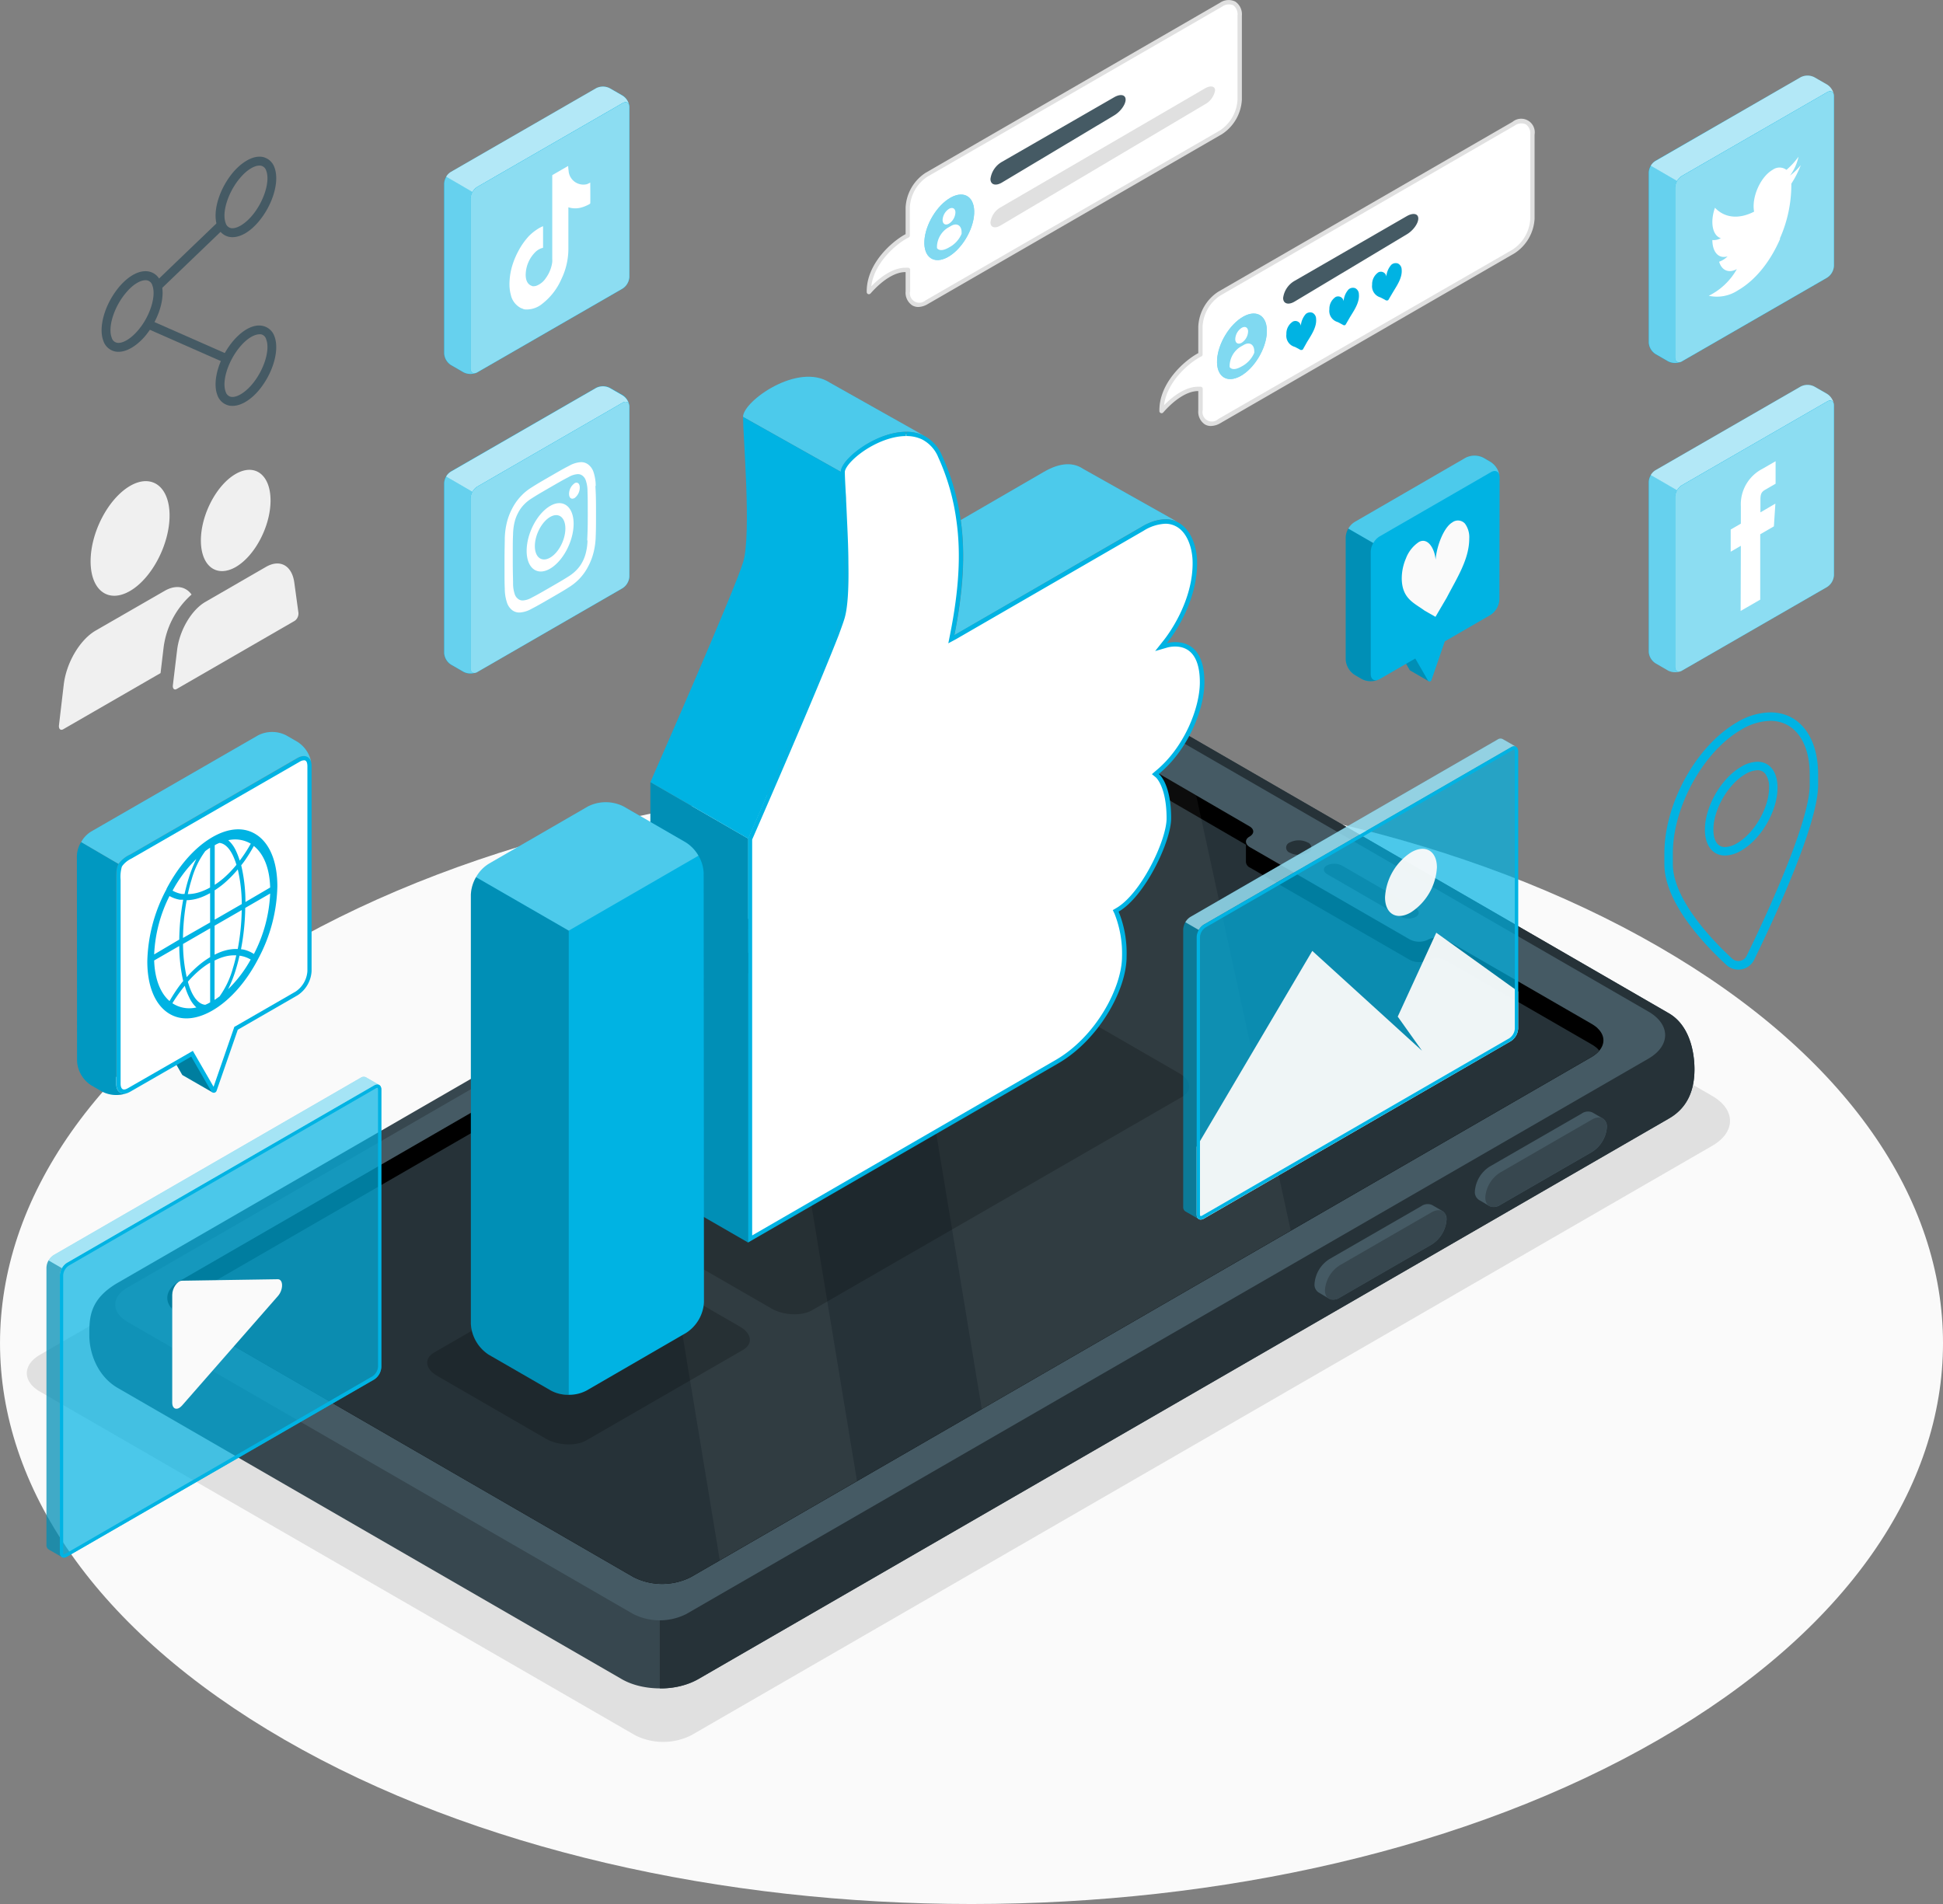
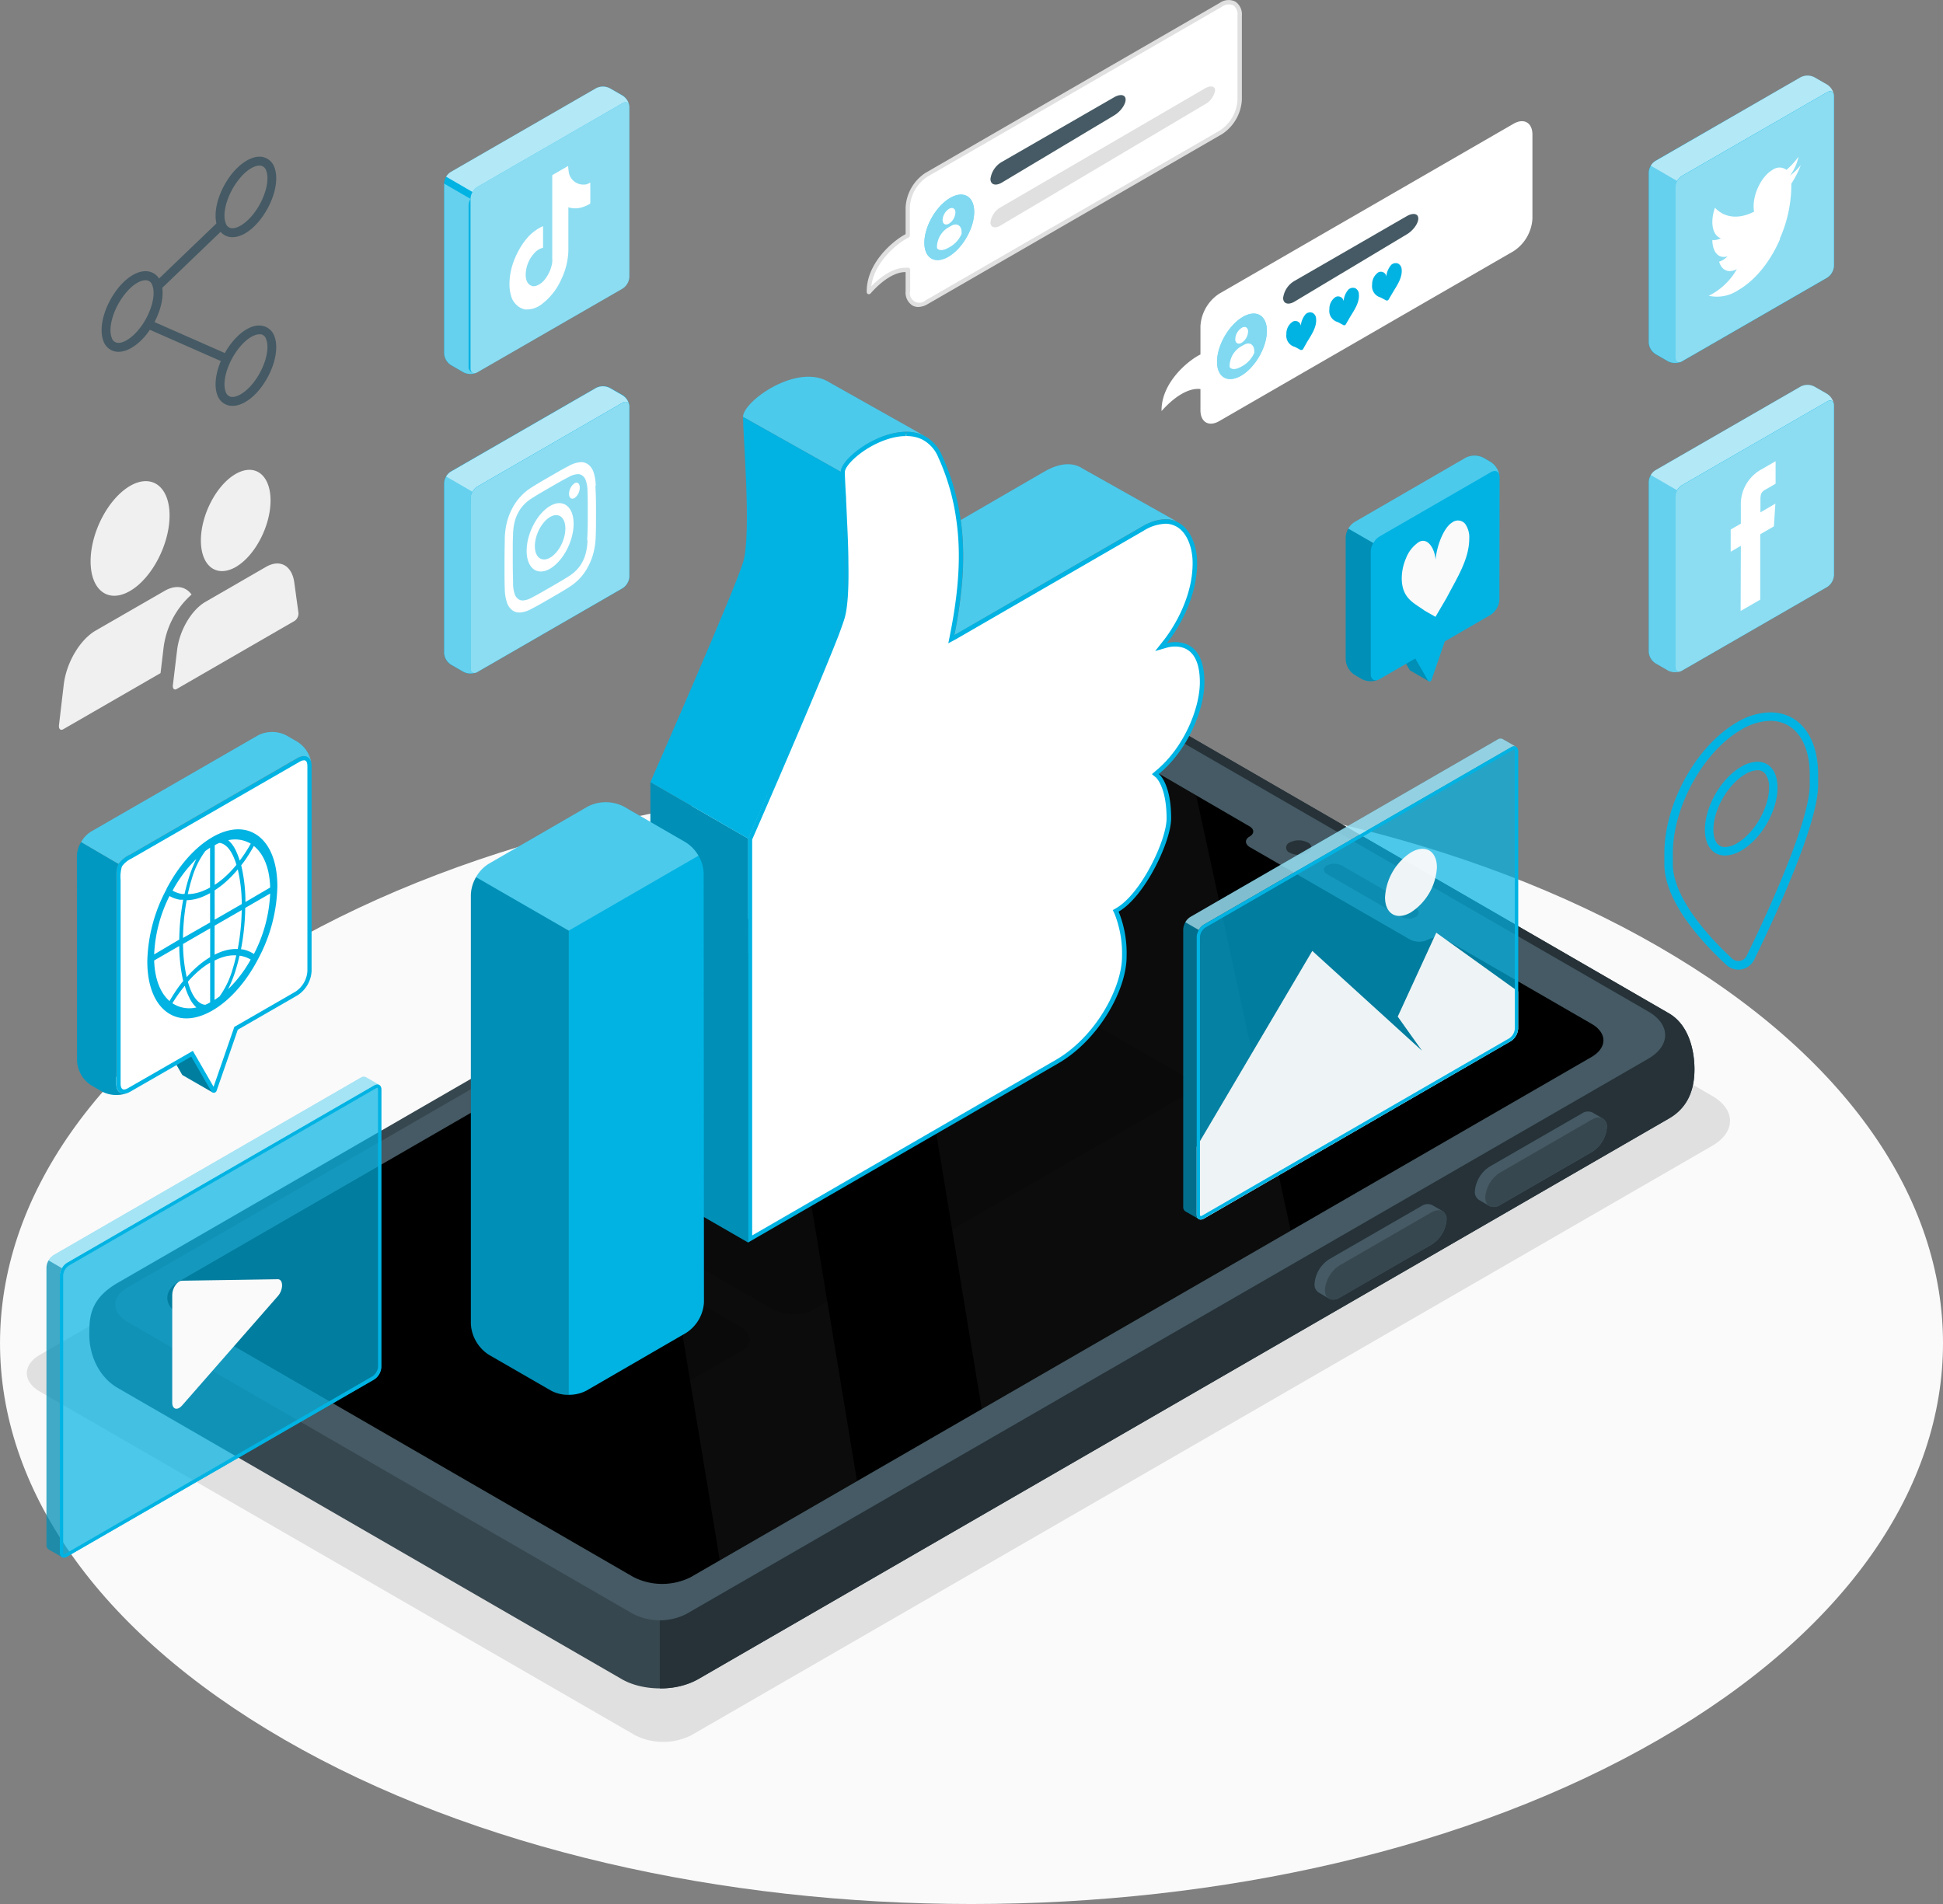
<svg xmlns="http://www.w3.org/2000/svg" viewBox="0 0 459.14 449.96">
  <rect x="0" y="0" width="459.14" height="449.96" fill="#808080" stroke="none" />
  <defs>
    <style>.cls-1,.cls-15{fill:#fafafa;}.cls-2{fill:#e0e0e0;}.cls-3{fill:#37474f;}.cls-4{fill:#263238;}.cls-5{fill:#455a64;}.cls-6{opacity:0.05;}.cls-10,.cls-14,.cls-16,.cls-17,.cls-18,.cls-7{fill:#fff;}.cls-11,.cls-8{opacity:0.2;}.cls-12,.cls-9{fill:#00b3e3;}.cls-10,.cls-19{opacity:0.3;}.cls-12,.cls-17{opacity:0.7;}.cls-13{opacity:0.15;}.cls-14,.cls-21{opacity:0.5;}.cls-15{opacity:0.95;}.cls-16{opacity:0.4;}.cls-18{opacity:0.55;}.cls-20{fill:#f0f0f0;}</style>
  </defs>
  <g id="Floor">
    <path id="Floor-2" data-name="Floor" class="cls-1" d="M67.24,411.14c-89.65-51.76-89.65-135.68,0-187.44s235-51.76,324.66,0,89.65,135.68,0,187.44S156.89,462.9,67.24,411.14Z" />
  </g>
  <g id="Shadows">
    <path id="Shadow" class="cls-2" d="M9.45,320.16,252.51,179.84a16.75,16.75,0,0,1,15.08,0l137,79.14c5.62,3.24,5.63,8.57,0,11.81L163.37,410.07a14.76,14.76,0,0,1-13.3,0L9.45,328.87C5.3,326.48,5.3,322.56,9.45,320.16Z" />
  </g>
  <g id="Device">
    <g id="Device-2" data-name="Device">
      <g id="Mobile">
        <path class="cls-3" d="M257.34,170.62,27.87,303.13c-6.83,3.95-6.76,8.43-6.76,12.45s1.81,9.6,6.76,12.45L147,396.86c5,2.86,13,2.86,17.92,0L394.34,264.35c5-2.85,6.07-7.64,6.07-11.66s-1.12-10.38-6.07-13.24L275.26,170.62A16.84,16.84,0,0,0,257.34,170.62Z" />
        <path class="cls-4" d="M263.88,176.15l122.67,70.9L155.91,380.18V399a18.27,18.27,0,0,0,9-2.14L394.34,264.35c5-2.85,6.07-7.64,6.07-11.66s-1.12-10.38-6.07-13.24L275.26,170.62a17.14,17.14,0,0,0-11.38-2.39v7.92Z" />
        <path class="cls-5" d="M30.17,312.42l119.45,69a13.92,13.92,0,0,0,12.57,0L389.5,250.2c5.31-3.07,5.31-8.1,0-11.16L273.43,172a15.79,15.79,0,0,0-14.25,0l-229,132.24C26.25,306.45,26.25,310.16,30.17,312.42Z" />
        <path class="cls-5" d="M314.16,297.54a7.57,7.57,0,0,0-3.53,5.86,2.2,2.2,0,0,0,1,2.06c.43.24,2,1.2,2.47,1.44a2.58,2.58,0,0,0,2.55-.29l21.65-12.5a7.56,7.56,0,0,0,3.53-5.86,2.25,2.25,0,0,0-.89-2c-.44-.28-2.11-1.24-2.55-1.49a2.61,2.61,0,0,0-2.55.29Z" />
        <path class="cls-3" d="M316.62,299l21.65-12.49c2-1.13,3.53-.33,3.53,1.78a7.56,7.56,0,0,1-3.53,5.86l-21.65,12.5c-1.95,1.13-3.53.33-3.53-1.78A7.58,7.58,0,0,1,316.62,299Z" />
        <path class="cls-5" d="M352.05,275.67a7.56,7.56,0,0,0-3.53,5.86,2.21,2.21,0,0,0,1,2.06c.43.23,2,1.19,2.47,1.44a2.64,2.64,0,0,0,2.55-.29l21.65-12.5a7.57,7.57,0,0,0,3.53-5.86,2.24,2.24,0,0,0-.89-2c-.44-.28-2.11-1.24-2.55-1.49a2.59,2.59,0,0,0-2.55.29Z" />
        <path class="cls-3" d="M354.51,277.09l21.65-12.5c1.95-1.12,3.53-.33,3.53,1.79a7.57,7.57,0,0,1-3.53,5.86l-21.65,12.5c-1.95,1.12-3.53.32-3.53-1.79A7.57,7.57,0,0,1,354.51,277.09Z" />
        <path d="M253.35,180.94l-211,121.85c-3.75,2.16-3.76,5.69,0,7.85l107.34,62.05a15,15,0,0,0,13.58,0l212.82-122.9c3-1.75,3.63-4.4,1.72-6.49-.16-.16-.3-.32-.47-.48a8.84,8.84,0,0,0-1.25-.87l-32.33-18.67-2.11-1.21a4.63,4.63,0,0,0-4.21,0,4.8,4.8,0,0,1-4.36-.09l-37.68-21.75c-1.23-.71-1.31-1.84-.15-2.51s1.16-1.63.22-2.31a1.48,1.48,0,0,0-.21-.13l-24-13.95-.67-.39C265.81,178.21,258.08,178.21,253.35,180.94Z" />
-         <path class="cls-4" d="M337.43,226.9a4.66,4.66,0,0,1,4.21,0l2.11,1.22,32.33,18.67a8.09,8.09,0,0,1,1.25.87c.17.15.31.31.46.47s.08.12.13.17a6.88,6.88,0,0,1-1.84,1.49L163.26,372.69a15,15,0,0,1-13.58,0L42.34,310.64a6.78,6.78,0,0,1-1.84-1.5,6.72,6.72,0,0,1,1.85-1.52l211-121.85c4.73-2.73,12.46-2.73,17.2,0l.67.39,23.2,13.47s0,3.66,0,4.1a1.64,1.64,0,0,0,1,1.33l37.68,21.76A4.82,4.82,0,0,0,337.43,226.9Z" />
        <path class="cls-4" d="M334.44,214.59l-17.27-10a4,4,0,0,0-3.62-.07c-1,.56-.92,1.49.11,2.09l17.28,10a4,4,0,0,0,3.61.07C335.52,216.12,335.47,215.18,334.44,214.59Z" />
        <path class="cls-4" d="M309,199.09a4.64,4.64,0,0,0-4.2,0,1.28,1.28,0,0,0,0,2.43,4.64,4.64,0,0,0,4.2,0A1.28,1.28,0,0,0,309,199.09Z" />
      </g>
      <g class="cls-6">
        <polygon class="cls-7" points="149.01 241.18 181.43 222.46 202.51 350 170.09 368.72 149.01 241.18" />
        <path class="cls-7" d="M232,333,210.93,205.43l42.42-24.49c4.73-2.73,12.46-2.73,17.2,0l.67.39L282.67,188,305,290.81Z" />
      </g>
    </g>
  </g>
  <g id="Like">
    <g id="Like_icon" data-name="Like icon">
      <path id="Shadow-2" data-name="Shadow" class="cls-8" d="M139.6,298.25l-37,21.37c-2.45,1.41-2.14,3.88.68,5.51L129,340c2.83,1.63,7.1,1.81,9.55.39l37-21.36c2.45-1.41,2.14-3.88-.68-5.51l-25.72-14.85C146.33,297,142.05,296.84,139.6,298.25Zm103.83-59.83-87.5,50.47c-2.45,1.41-2.14,3.88.68,5.52l25.72,14.84c2.83,1.63,7.1,1.81,9.55.4l87.51-50.47c2.45-1.41,2.14-3.88-.69-5.52L253,238.82C250.16,237.19,245.88,237,243.43,238.42Z" />
      <path class="cls-9" d="M218.32,102.94c-7.57-3.71-19.6,5-19.6,8.58l-23.14-13c0-3.71,13-13,20.51-8.09Z" />
      <path class="cls-10" d="M218.32,102.94c-7.57-3.71-19.6,5-19.6,8.58l-23.14-13c0-3.71,13-13,20.51-8.09Z" />
      <path class="cls-9" d="M278.32,123.38v0c-2.05-1.08-4.91-1-8.58,1.13L225.53,150.1c2.05-10.24,2.67-19,1.5-27.2l19.63-11.38c4.06-2.37,7.12-2.18,9.23-.75Z" />
      <path class="cls-10" d="M278.32,123.38v0c-2.05-1.08-4.91-1-8.58,1.13L225.53,150.1c2.05-10.24,2.67-19,1.5-27.2l19.63-11.38c4.06-2.37,7.12-2.18,9.23-.75Z" />
      <polygon class="cls-9" points="176.82 293.65 153.69 280.3 153.69 184.84 176.82 198.19 176.82 293.65" />
      <g class="cls-11">
        <polygon points="176.82 293.65 153.69 280.3 153.69 184.84 176.82 198.19 176.82 293.65" />
      </g>
      <path class="cls-9" d="M198.72,145.74c-1.85,6.67-21.9,52.46-21.9,52.46l-23.13-13.37s20-45.46,21.95-52.09-.06-29.8-.06-34.22l23.14,13C198.72,116,200.67,139.15,198.72,145.74Z" />
      <path class="cls-7" d="M177.32,198.3c.73-1.66,10.58-24.22,16.82-39.33l0-.09v0c1.34-3.23,2.62-6.4,3.61-8.92.73-1.94,1.19-3.27,1.41-4.06.66-2.23,1-6.53.86-12.75,0-2.85-.13-6.14-.32-10.07-.07-1.7-.15-3.32-.22-4.79l-.11-2.32c-.13-2.31-.19-3.68-.19-4.43a5.48,5.48,0,0,1,1.88-3c2.93-2.94,8.36-5.92,13.07-5.92a8.76,8.76,0,0,1,3.93.85,8.63,8.63,0,0,1,4.07,4.47A52.81,52.81,0,0,1,226.53,123c1.11,7.77.64,16.36-1.48,27l-.21,1.08L270,125a11,11,0,0,1,5.43-1.75,5.77,5.77,0,0,1,2.66.63c3,1.5,4.32,5.64,4.32,9.07.06,9.12-5.36,16.66-7,18.75l-1,1.23,1.51-.44a7.68,7.68,0,0,1,1.84-.22c2.9,0,6.36,1.55,6.36,8.95,0,6.12-3.71,15.66-10.59,21.31l-.49.4.5.38s2.72,2.24,2.72,10.08c0,5.23-6.13,18.14-12.16,21.63l-.4.24.2.41A25.9,25.9,0,0,1,265.72,226c.06,7.58-6.35,19.41-16,24.95l-72.43,41.88Z" />
      <path class="cls-9" d="M214.17,102.05v1a8.49,8.49,0,0,1,3.71.79,8.25,8.25,0,0,1,3.84,4.24A52.8,52.8,0,0,1,226,123c1.1,7.71.63,16.25-1.48,26.87l-.43,2.16L226,151l44.2-25.55a10.55,10.55,0,0,1,5.18-1.68,5.26,5.26,0,0,1,2.44.58c2.79,1.4,4,5.34,4,8.63.06,9.18-5.75,17-6.91,18.43l-1.94,2.45,3-.87a7.22,7.22,0,0,1,1.7-.2c3.83,0,5.86,2.92,5.86,8.45,0,6-3.65,15.37-10.41,20.92l-.92.79.94.77s2.53,2.18,2.53,9.69c0,5.13-6,17.78-11.91,21.2l-.8.47.4.83a25.45,25.45,0,0,1,1.78,10.1c0,7.43-6.25,19.05-15.72,24.51l-71.68,41.44V198.4c1-2.28,10.64-24.37,16.78-39.24l.08-.2c1.32-3.19,2.59-6.32,3.58-8.85.73-2,1.2-3.29,1.42-4.08.67-2.29,1-6.63.88-12.9,0-2.84-.13-6.15-.32-10.09-.07-1.7-.15-3.32-.22-4.79,0-.82-.08-1.6-.12-2.33-.08-1.55-.18-3.45-.18-4.4,0-.44.45-1.41,1.74-2.7,2.85-2.87,8.13-5.77,12.71-5.77v-1m0,0c-5,0-10.52,3.14-13.42,6.07-1.26,1.26-2,2.5-2,3.4s.07,2.44.19,4.45.22,4.46.33,7.11c.15,3.23.29,6.73.32,10.06.08,5.3-.11,10.13-.84,12.61-.23.81-.72,2.2-1.39,4-.94,2.39-2.2,5.51-3.65,9v0c-6.52,15.79-16.86,39.42-16.86,39.42v95.46L250,251.34c9.57-5.51,16.28-17.41,16.22-25.38a26,26,0,0,0-1.88-10.52c6.21-3.59,12.41-16.57,12.41-22.07,0-8.26-2.91-10.47-2.91-10.47,6.73-5.53,10.77-15,10.77-21.7,0-8.2-4.25-9.45-6.86-9.45a7.85,7.85,0,0,0-2,.24c2.39-3,7.18-10.47,7.13-19.06,0-3.65-1.41-7.91-4.59-9.51a6.08,6.08,0,0,0-2.89-.69,11.39,11.39,0,0,0-5.68,1.82l-44.2,25.54c2-10.22,2.65-19,1.49-27.2a54,54,0,0,0-4.4-15.22,9.19,9.19,0,0,0-4.31-4.72,9.32,9.32,0,0,0-4.15-.9Z" />
      <path class="cls-9" d="M166.28,206.38a8.72,8.72,0,0,0-1.23-4.16,9,9,0,0,0-3-3.15l-14.69-8.49a9.38,9.38,0,0,0-8.42,0h0l-23.44,13.56a8.73,8.73,0,0,0-3,3.15,9,9,0,0,0-1.23,4.16V312.82a9.3,9.3,0,0,0,4.22,7.32l14.7,8.48a8.55,8.55,0,0,0,4.22,1,8.76,8.76,0,0,0,4.19-1s0,0,0,0L162.12,315a9.22,9.22,0,0,0,4.23-7.28v0Z" />
      <path class="cls-8" d="M134.4,219.93v109.7a8.55,8.55,0,0,1-4.22-1l-14.7-8.49a9.27,9.27,0,0,1-4.22-7.31V211.45a9,9,0,0,1,1.23-4.16Z" />
      <path class="cls-10" d="M165.05,202.22,134.4,219.93l-21.91-12.64a8.73,8.73,0,0,1,3-3.15l23.44-13.56h0a9.38,9.38,0,0,1,8.42,0l14.69,8.49A9,9,0,0,1,165.05,202.22Z" />
    </g>
  </g>
  <g id="Image">
    <g id="Image-2" data-name="Image">
      <path class="cls-12" d="M358.18,176.44a1.26,1.26,0,0,0-1.13.16l-72.58,41.91a3.73,3.73,0,0,0-1.68,2.92V287a1.22,1.22,0,0,0,.45,1.07c-.28-.18-2.83-1.63-3.14-1.81a1.2,1.2,0,0,1-.49-1.09V219.61a3.71,3.71,0,0,1,1.69-2.92l72.58-41.92a1.18,1.18,0,0,1,1.21-.11C355.36,174.82,357.58,176.08,358.18,176.44Z" />
      <path class="cls-12" d="M284.47,218.51l72.58-41.91c.93-.54,1.69-.1,1.69,1v65.54a3.75,3.75,0,0,1-1.69,2.92l-72.58,41.91c-.93.54-1.69.1-1.69-1V221.43A3.75,3.75,0,0,1,284.47,218.51Z" />
      <path class="cls-13" d="M283.28,219.77l-3.17-1.83a3.43,3.43,0,0,0-.5,1.67v65.53a1.2,1.2,0,0,0,.49,1.09c.31.18,2.86,1.63,3.14,1.81a1.22,1.22,0,0,1-.45-1.07V221.43A3.38,3.38,0,0,1,283.28,219.77Z" />
      <path class="cls-14" d="M358.18,176.44c-.6-.36-2.82-1.62-3.09-1.78a1.18,1.18,0,0,0-1.21.11L281.3,216.69a3.5,3.5,0,0,0-1.19,1.25l3.17,1.83a3.37,3.37,0,0,1,1.19-1.26l72.58-41.91A1.26,1.26,0,0,1,358.18,176.44Z" />
      <path class="cls-15" d="M330.29,240.25l5.74,8.06L310.1,224.72,282.78,271v16c0,1.07.76,1.51,1.69,1L357.05,246a3.75,3.75,0,0,0,1.69-2.92v-8.77L339.4,220.42Z" />
      <path class="cls-15" d="M333.42,201.45c3.38-2,6.13-.37,6.13,3.54a13.56,13.56,0,0,1-6.13,10.61c-3.39,2-6.13.37-6.13-3.54A13.52,13.52,0,0,1,333.42,201.45Z" />
      <path class="cls-9" d="M357.8,177.15c.15,0,.16.38.16.42v65.54a3,3,0,0,1-1.3,2.25l-72.58,41.91a.78.78,0,0,1-.36.12c-.15,0-.16-.38-.16-.42V221.43a2.94,2.94,0,0,1,1.3-2.24l72.58-41.92a.78.78,0,0,1,.36-.12m0-.78a1.5,1.5,0,0,0-.75.23l-72.58,41.91a3.75,3.75,0,0,0-1.69,2.92V287c0,.76.38,1.2.94,1.2a1.5,1.5,0,0,0,.75-.23L357.05,246a3.75,3.75,0,0,0,1.69-2.92V177.57c0-.76-.38-1.2-.94-1.2Z" />
    </g>
  </g>
  <g id="Video">
    <g id="Video-2" data-name="Video">
      <path class="cls-12" d="M89.54,256.37a1.27,1.27,0,0,0-1.12.15L15.84,298.44a3.71,3.71,0,0,0-1.69,2.92v65.53a1.24,1.24,0,0,0,.46,1.08c-.28-.19-2.83-1.63-3.14-1.82a1.19,1.19,0,0,1-.49-1.08V299.53a3.75,3.75,0,0,1,1.69-2.92l72.58-41.92a1.23,1.23,0,0,1,1.21-.11C86.73,254.75,88.94,256,89.54,256.37Z" />
      <path class="cls-12" d="M15.84,298.44l72.58-41.92c.93-.53,1.69-.1,1.69,1V323A3.75,3.75,0,0,1,88.42,326L15.84,367.87c-.93.54-1.69.1-1.69-1V301.36A3.73,3.73,0,0,1,15.84,298.44Z" />
      <path class="cls-13" d="M14.65,299.7l-3.17-1.83a3.43,3.43,0,0,0-.5,1.66v65.54a1.19,1.19,0,0,0,.49,1.08c.31.19,2.86,1.63,3.14,1.82a1.24,1.24,0,0,1-.46-1.08V301.36A3.4,3.4,0,0,1,14.65,299.7Z" />
      <path class="cls-14" d="M89.54,256.37c-.6-.37-2.81-1.62-3.08-1.79a1.23,1.23,0,0,0-1.21.11L12.67,296.61a3.53,3.53,0,0,0-1.19,1.26l3.17,1.83a3.37,3.37,0,0,1,1.19-1.26l72.58-41.92A1.27,1.27,0,0,1,89.54,256.37Z" />
      <path class="cls-9" d="M89.17,257.07c.15,0,.16.39.16.43V323a3,3,0,0,1-1.3,2.24L15.45,367.19a.73.73,0,0,1-.37.13c-.15,0-.15-.38-.15-.42V301.36a3,3,0,0,1,1.3-2.25L88.81,257.2a.87.87,0,0,1,.36-.13m0-.78a1.61,1.61,0,0,0-.75.23L15.84,298.44a3.73,3.73,0,0,0-1.69,2.92V366.9c0,.76.38,1.2.93,1.2a1.5,1.5,0,0,0,.76-.23L88.42,326A3.75,3.75,0,0,0,90.11,323V257.5c0-.76-.38-1.21-.94-1.21Z" />
      <path class="cls-1" d="M40.7,331.48V306c0-1.57,1.19-3.32,2.28-3.34l22.67-.35c1.34,0,1.34,2.51,0,4L43,332.18C41.89,333.41,40.7,333.05,40.7,331.48Z" />
    </g>
  </g>
  <g id="Social_Media" data-name="Social Media">
    <g id="Icon">
      <g id="Box">
        <path class="cls-9" d="M140.87,91.63l-34.34,19.79a3.54,3.54,0,0,0-1.6,2.77v40.13a3.48,3.48,0,0,0,1.61,2.75l3,1.73a3.59,3.59,0,0,0,3.21,0L147.12,139a3.52,3.52,0,0,0,1.6-2.77V96.09a3.49,3.49,0,0,0-1.6-2.75l-3.05-1.73A3.57,3.57,0,0,0,140.87,91.63Z" />
        <path class="cls-16" d="M112.79,158.78a3.66,3.66,0,0,1-3.21,0l-3-1.73a3.5,3.5,0,0,1-1.61-2.75V114.19a3.27,3.27,0,0,1,.51-1.63l6.22,3.6a3.21,3.21,0,0,0-.47,1.57v40.13C111.19,158.79,111.85,159.33,112.79,158.78Z" />
        <path class="cls-17" d="M148.7,95.8c-.12-.8-.78-1.09-1.58-.63L112.79,115a3.28,3.28,0,0,0-1.13,1.2l-6.23-3.6a3.26,3.26,0,0,1,1.1-1.14l34.34-19.79a3.57,3.57,0,0,1,3.2,0l3,1.73A3.49,3.49,0,0,1,148.7,95.8Z" />
        <path class="cls-9" d="M147.12,95.17,112.79,115a3.54,3.54,0,0,0-1.6,2.77v40.13c0,1,.72,1.43,1.6.92L147.12,139a3.52,3.52,0,0,0,1.6-2.77V96.09C148.72,95.07,148,94.66,147.12,95.17Z" />
        <path class="cls-18" d="M147.12,95.17,112.79,115a3.54,3.54,0,0,0-1.6,2.77v40.13c0,1,.72,1.43,1.6.92L147.12,139a3.52,3.52,0,0,0,1.6-2.77V96.09C148.72,95.07,148,94.66,147.12,95.17Z" />
      </g>
      <path class="cls-7" d="M130,119.57c-3.07,1.78-5.55,6.52-5.55,10.61s2.48,6,5.55,4.2,5.55-6.52,5.55-10.61S133,117.8,130,119.57Zm0,12.21c-2,1.15-3.61-.07-3.61-2.72s1.62-5.74,3.61-6.89,3.6.07,3.6,2.73S132,130.63,130,131.78Zm5.77-17.56a3.09,3.09,0,0,0-1.3,2.48c0,1,.58,1.39,1.3,1A3.11,3.11,0,0,0,137,115.2C137,114.25,136.44,113.81,135.73,114.22Zm5,.61a10.41,10.41,0,0,0-.5-3.21,3.67,3.67,0,0,0-1.25-1.83,2.68,2.68,0,0,0-1.91-.56,6.41,6.41,0,0,0-2.63.85c-1.15.59-1.52.79-4.45,2.48s-3.31,1.93-4.46,2.66a12.26,12.26,0,0,0-2.62,2.19,12.59,12.59,0,0,0-1.92,2.77,14.22,14.22,0,0,0-1.25,3.27,17.71,17.71,0,0,0-.5,3.79c0,1.57-.06,2.06-.06,6s0,4.4.06,5.9a10.67,10.67,0,0,0,.5,3.21,3.75,3.75,0,0,0,1.25,1.84,2.75,2.75,0,0,0,1.92.55,6.52,6.52,0,0,0,2.62-.84c1.15-.6,1.52-.79,4.46-2.49s3.3-1.92,4.45-2.66a12.37,12.37,0,0,0,4.54-4.95,14.46,14.46,0,0,0,1.25-3.28,17.08,17.08,0,0,0,.5-3.78c.06-1.57.07-2.07.07-6S140.76,116.34,140.7,114.83Zm-1.94,12.89a13,13,0,0,1-.38,2.89,9.14,9.14,0,0,1-.8,2.13,7.83,7.83,0,0,1-1.25,1.79,9.55,9.55,0,0,1-2,1.66c-1.14.72-1.49.94-4.37,2.6s-3.23,1.85-4.37,2.44a4.76,4.76,0,0,1-2,.66,1.69,1.69,0,0,1-1.24-.36,2.3,2.3,0,0,1-.81-1.19,7.91,7.91,0,0,1-.37-2.46c0-1.49-.07-1.94-.07-5.79s0-4.31.07-5.86a13.17,13.17,0,0,1,.37-2.89,9.09,9.09,0,0,1,.81-2.12,8,8,0,0,1,1.24-1.8,9.14,9.14,0,0,1,2-1.65c1.14-.73,1.48-.94,4.37-2.61s3.23-1.85,4.37-2.44a4.85,4.85,0,0,1,2-.66,1.71,1.71,0,0,1,1.25.36,2.33,2.33,0,0,1,.8,1.19,7.8,7.8,0,0,1,.38,2.46c.05,1.49.06,1.94.06,5.79S138.81,126.17,138.76,127.72Z" />
    </g>
    <g id="Icon-2" data-name="Icon">
      <g id="Box-2" data-name="Box">
        <path class="cls-9" d="M140.87,20.84,106.53,40.63a3.54,3.54,0,0,0-1.6,2.77V83.53a3.48,3.48,0,0,0,1.61,2.75l3,1.73a3.59,3.59,0,0,0,3.21,0L147.12,68.2a3.52,3.52,0,0,0,1.6-2.77V25.3a3.49,3.49,0,0,0-1.6-2.75l-3.05-1.73A3.57,3.57,0,0,0,140.87,20.84Z" />
-         <path class="cls-16" d="M112.79,88a3.66,3.66,0,0,1-3.21,0l-3-1.73a3.5,3.5,0,0,1-1.61-2.75V43.4a3.34,3.34,0,0,1,.51-1.64l6.22,3.61a3.21,3.21,0,0,0-.47,1.57V87.07C111.19,88,111.85,88.54,112.79,88Z" />
+         <path class="cls-16" d="M112.79,88a3.66,3.66,0,0,1-3.21,0l-3-1.73a3.5,3.5,0,0,1-1.61-2.75V43.4l6.22,3.61a3.21,3.21,0,0,0-.47,1.57V87.07C111.19,88,111.85,88.54,112.79,88Z" />
        <path class="cls-17" d="M148.7,25c-.12-.8-.78-1.09-1.58-.63L112.79,44.17a3.28,3.28,0,0,0-1.13,1.2l-6.23-3.61a3.23,3.23,0,0,1,1.1-1.13l34.34-19.79a3.57,3.57,0,0,1,3.2,0l3,1.73A3.49,3.49,0,0,1,148.7,25Z" />
-         <path class="cls-9" d="M147.12,24.38,112.79,44.17a3.54,3.54,0,0,0-1.6,2.77V87.07c0,1,.72,1.43,1.6.92L147.12,68.2a3.52,3.52,0,0,0,1.6-2.77V25.3C148.72,24.28,148,23.87,147.12,24.38Z" />
        <path class="cls-18" d="M147.12,24.38,112.79,44.17a3.54,3.54,0,0,0-1.6,2.77V87.07c0,1,.72,1.43,1.6.92L147.12,68.2a3.52,3.52,0,0,0,1.6-2.77V25.3C148.72,24.28,148,23.87,147.12,24.38Z" />
      </g>
      <path class="cls-7" d="M139.48,43.28c0-.13,0-.14-.11-.08a4,4,0,0,1-.73.34,3.51,3.51,0,0,1-4.26-3c0-.06-.11-.82-.11-1.17,0-.15,0-.15-.12-.09l-.08.05-3.38,1.95c-.22.13-.19.08-.19.38V61.17a6.51,6.51,0,0,1,0,.75A8.17,8.17,0,0,1,129,65.69a4.66,4.66,0,0,1-2.3,1.86,2.8,2.8,0,0,1-.74.1l-.06,0-.26-.1c-1-.36-1.54-1.41-1.39-3.16a7.73,7.73,0,0,1,2.09-4.65,4,4,0,0,1,1.13-.87,2.7,2.7,0,0,1,.73-.27c.08,0,.13-.08.13-.2v-.13c0-1.17,0-3.7,0-3.71v-1c0-.1,0-.09-.09-.07a7.74,7.74,0,0,0-1.37.75A11.47,11.47,0,0,0,125,55.77a16.46,16.46,0,0,0-2.5,3.54A18.58,18.58,0,0,0,121,62.94a15.35,15.35,0,0,0-.59,3.5,11.33,11.33,0,0,0,0,1.43,9.62,9.62,0,0,0,.29,1.77,4.6,4.6,0,0,0,2.34,3.13.74.74,0,0,0,.36.12h0l.17.11a1.82,1.82,0,0,0,.58.13,5.8,5.8,0,0,0,4-1.35A14.88,14.88,0,0,0,132.64,66a16.44,16.44,0,0,0,1.67-7c0-3.25,0-6.48,0-9.73,0-.07,0-.16,0-.24s.1,0,.15,0a5.33,5.33,0,0,0,2.94,0,8.37,8.37,0,0,0,1.87-.78c.2-.12.22-.15.22-.41C139.52,46.71,139.48,43.58,139.48,43.28Z" />
    </g>
    <g id="Icon-3" data-name="Icon">
      <g id="Box-3" data-name="Box">
        <path class="cls-9" d="M425.51,91.34l-34.33,19.79a3.54,3.54,0,0,0-1.6,2.77V154a3.49,3.49,0,0,0,1.61,2.75l3,1.72a3.59,3.59,0,0,0,3.21,0l34.33-19.79a3.54,3.54,0,0,0,1.6-2.77V95.81a3.51,3.51,0,0,0-1.61-2.76l-3-1.72A3.59,3.59,0,0,0,425.51,91.34Z" />
        <path class="cls-16" d="M397.44,158.5a3.69,3.69,0,0,1-3.21,0l-3-1.74a3.46,3.46,0,0,1-1.61-2.74V113.9a3.31,3.31,0,0,1,.51-1.63l6.22,3.6a3.14,3.14,0,0,0-.47,1.57v40.13C395.84,158.51,396.5,159,397.44,158.5Z" />
        <path class="cls-17" d="M433.35,95.52c-.13-.81-.78-1.1-1.58-.64l-34.33,19.8a3.24,3.24,0,0,0-1.13,1.19l-6.23-3.6a3.26,3.26,0,0,1,1.1-1.14l34.34-19.79a3.54,3.54,0,0,1,3.2,0l3,1.72A3.53,3.53,0,0,1,433.35,95.52Z" />
        <path class="cls-9" d="M431.77,94.88l-34.33,19.8a3.5,3.5,0,0,0-1.6,2.76v40.14c0,1,.71,1.43,1.6.92l34.33-19.79a3.54,3.54,0,0,0,1.6-2.77V95.81C433.37,94.79,432.65,94.38,431.77,94.88Z" />
        <path class="cls-18" d="M431.77,94.88l-34.33,19.8a3.5,3.5,0,0,0-1.6,2.76v40.14c0,1,.71,1.43,1.6.92l34.33-19.79a3.54,3.54,0,0,0,1.6-2.77V95.81C433.37,94.79,432.65,94.38,431.77,94.88Z" />
      </g>
      <path class="cls-7" d="M411.32,144.38l4.63-2.67V126.26l3.23-1.87.35-5.37L416,121.08v-3c0-1.22.19-1.8,1.07-2.31l2.51-1.45V109l-3.21,1.85a9.42,9.42,0,0,0-5,8.78v4.12l-2.4,1.39v5.24l2.4-1.39Z" />
    </g>
    <g id="Icon-4" data-name="Icon">
      <g id="Box-4" data-name="Box">
        <path class="cls-9" d="M425.51,18.25,391.18,38a3.54,3.54,0,0,0-1.6,2.76V80.94a3.48,3.48,0,0,0,1.61,2.75l3,1.73a3.59,3.59,0,0,0,3.21,0l34.33-19.79a3.54,3.54,0,0,0,1.6-2.77V22.71A3.48,3.48,0,0,0,431.76,20l-3-1.73A3.59,3.59,0,0,0,425.51,18.25Z" />
        <path class="cls-16" d="M397.44,85.4a3.69,3.69,0,0,1-3.21,0l-3-1.73a3.48,3.48,0,0,1-1.61-2.75V40.8a3.31,3.31,0,0,1,.51-1.63l6.22,3.6a3.17,3.17,0,0,0-.47,1.58V84.47C395.84,85.41,396.5,86,397.44,85.4Z" />
        <path class="cls-17" d="M433.35,22.42c-.13-.8-.78-1.09-1.58-.63L397.44,41.58a3.32,3.32,0,0,0-1.13,1.19l-6.23-3.6a3.14,3.14,0,0,1,1.1-1.13l34.34-19.8a3.57,3.57,0,0,1,3.2,0l3,1.72A3.53,3.53,0,0,1,433.35,22.42Z" />
        <path class="cls-9" d="M431.77,21.79,397.44,41.58a3.52,3.52,0,0,0-1.6,2.77V84.48c0,1,.71,1.43,1.6.92l34.33-19.79a3.54,3.54,0,0,0,1.6-2.77V22.71C433.37,21.69,432.65,21.28,431.77,21.79Z" />
        <path class="cls-18" d="M431.77,21.79,397.44,41.58a3.52,3.52,0,0,0-1.6,2.77V84.48c0,1,.71,1.43,1.6.92l34.33-19.79a3.54,3.54,0,0,0,1.6-2.77V22.71C433.37,21.69,432.65,21.28,431.77,21.79Z" />
      </g>
      <path class="cls-7" d="M420.57,56.41a31.29,31.29,0,0,0,2.73-13,23.85,23.85,0,0,0,2.24-4.39A15,15,0,0,1,423,41.49a11.87,11.87,0,0,0,2-4.45,17.76,17.76,0,0,1-2.85,3.1,2.75,2.75,0,0,0-3.28,0c-2.9,1.68-5,6.51-4.37,9.88-3.73,1.9-7,1.43-9.25-.92-1.18,3.37-.61,6.56,1.39,7.19a3.33,3.33,0,0,1-2,.43c0,2.8,1.45,4.53,3.6,3.86a5.34,5.34,0,0,1-2,1.27c.57,2,2.23,2.82,4.19,1.74a15.51,15.51,0,0,1-6.64,6.31,9,9,0,0,0,6.88-1.28c4.43-2.56,7.84-7.19,10-12.21" />
    </g>
  </g>
  <g id="Speech_Bubble" data-name="Speech Bubble">
    <g id="Speech_Bubble-2" data-name="Speech Bubble">
      <g id="Speech_Bubble-3" data-name="Speech Bubble">
        <path class="cls-9" d="M337.64,161l-2.84-5.35,2.29-6.61v-4l-7,4v4.05l3,5.21a.48.48,0,0,0,.21.19h0Z" />
        <path class="cls-8" d="M337.64,161l-2.84-5.35,2.29-6.61v-4l-7,4v4.05l3,5.21a.48.48,0,0,0,.21.19h0Z" />
        <path class="cls-9" d="M354.37,112.81a4.65,4.65,0,0,0-2.1-3.64l-1.71-1a4.64,4.64,0,0,0-4.2,0l-26.22,15.17A4.65,4.65,0,0,0,318,127v28.85a4.65,4.65,0,0,0,2.1,3.64l1.71,1a4.64,4.64,0,0,0,4.2,0l8.43-4.87,3,5.2a.45.45,0,0,0,.81-.08l3.17-9.17,10.8-6.25a4.65,4.65,0,0,0,2.1-3.64Z" />
        <path class="cls-8" d="M318,155.84a4.65,4.65,0,0,0,2.1,3.64l1.71,1a4.71,4.71,0,0,0,3.84.17c-1,.37-1.74-.19-1.74-1.38V130.4a4.29,4.29,0,0,1,.61-2.07l-5.91-3.41A4.29,4.29,0,0,0,318,127Z" />
        <path class="cls-10" d="M354.3,112.21c-.24-.89-1.06-1.17-2-.62L326,126.77a4.18,4.18,0,0,0-1.47,1.56l-5.91-3.41a4.21,4.21,0,0,1,1.48-1.56l26.22-15.18a4.7,4.7,0,0,1,4.2,0l1.71,1A4.64,4.64,0,0,1,354.3,112.21Z" />
      </g>
      <path class="cls-1" d="M331.24,136.63a12.1,12.1,0,0,1,1-4.69h0v0a8.09,8.09,0,0,1,3-3.82c2-1.2,3.74,1.26,4,4.15.24-3.19,1.91-7.63,3.95-8.82a2.22,2.22,0,0,1,3,.31v0h0a5.44,5.44,0,0,1,1,3.51c0,4.89-2.9,9.31-5.34,14l-2.64,4.5-2.55-1.45C334.21,142.5,331.26,141.52,331.24,136.63Z" />
    </g>
  </g>
  <g id="Speech_Bubble-4" data-name="Speech Bubble">
    <g id="Speech_Bubble-5" data-name="Speech Bubble">
      <g id="Speech_Bubble-6" data-name="Speech Bubble">
        <path class="cls-9" d="M50.18,258.13l-4.47-8.4,3.59-10.38V233l-11,6.36v6.35L43,253.9a.62.62,0,0,0,.32.28h0Z" />
        <path class="cls-19" d="M50.18,258.13l-4.47-8.4,3.59-10.38V233l-11,6.36v6.35L43,253.9a.62.62,0,0,0,.32.28h0Z" />
        <path class="cls-7" d="M29.31,258a1.14,1.14,0,0,1-.92-.43,2.3,2.3,0,0,1-.39-1.43V207.93a8.17,8.17,0,0,1,.36-3.36l.1-.17a6,6,0,0,1,2.33-1.9l39.8-22.94a2.55,2.55,0,0,1,1.23-.39A1.24,1.24,0,0,1,73,180.22a3.38,3.38,0,0,1,.1.81v48.46a6.85,6.85,0,0,1-3,5.28L55.79,243,50.73,257.6a.19.19,0,0,1-.19.14.2.2,0,0,1-.18-.11l-5-8.61-14.84,8.54a5,5,0,0,1-.7.32v0A1.79,1.79,0,0,1,29.31,258Z" />
        <path class="cls-9" d="M71.82,179.67c.15,0,.56,0,.73.64a3.29,3.29,0,0,1,.09.72v48.46a6.3,6.3,0,0,1-2.8,4.85L55.7,242.49l-.33.18-.12.36-4.78,13.8-4.4-7.63-.5-.86-.86.5L30.3,257.12a3.56,3.56,0,0,1-.59.28v0a1.25,1.25,0,0,1-.4.07c-.73,0-.81-.95-.81-1.36V207.93a8.57,8.57,0,0,1,.28-3.07l.12-.22A5.76,5.76,0,0,1,31,202.93l.25-.14L70.84,180a2,2,0,0,1,1-.32m0-1a3.06,3.06,0,0,0-1.48.45l-39.55,22.8A7,7,0,0,0,28,204.15h0c-.6,1-.52,2.46-.52,4.39v47.55c0,1.49.74,2.36,1.81,2.36a2.41,2.41,0,0,0,.68-.11,2.74,2.74,0,0,1-.4.15,5.4,5.4,0,0,0,1.21-.5l14.41-8.29,4.72,8.18a.7.7,0,0,0,1.28-.12l5-14.41,14.14-8.15a7.29,7.29,0,0,0,3.3-5.71V181a4.38,4.38,0,0,0-.11-.94,1.74,1.74,0,0,0-1.71-1.42Z" />
        <path class="cls-9" d="M73.25,179c.08.24.14.47.2.71C73.39,179.5,73.33,179.27,73.25,179Z" />
        <path class="cls-9" d="M18.21,250.73a7.3,7.3,0,0,0,3.3,5.72L24.19,258a7.38,7.38,0,0,0,6,.26c-1.55.59-2.74-.29-2.74-2.17V208.54c0-1.93-.07-3.36.53-4.39L19.17,199a6.72,6.72,0,0,0-1,3.25Z" />
        <path class="cls-13" d="M18.21,250.73a7.3,7.3,0,0,0,3.3,5.72L24.19,258a7.38,7.38,0,0,0,6,.26c-1.55.59-2.74-.29-2.74-2.17V208.54c0-1.93-.07-3.36.53-4.39L19.17,199a6.72,6.72,0,0,0-1,3.25Z" />
        <path class="cls-9" d="M73.53,180.1c-.39-1.4-1.66-1.85-3.19-1L30.79,201.92A7.16,7.16,0,0,0,28,204.15L19.18,199a6.7,6.7,0,0,1,2.33-2.47L61,173.77a7.33,7.33,0,0,1,6.61,0l2.69,1.55A7.28,7.28,0,0,1,73.53,180.1Z" />
        <path class="cls-10" d="M73.53,180.1c-.39-1.4-1.66-1.85-3.19-1L30.79,201.92A7.16,7.16,0,0,0,28,204.15L19.18,199a6.7,6.7,0,0,1,2.33-2.47L61,173.77a7.33,7.33,0,0,1,6.61,0l2.69,1.55A7.28,7.28,0,0,1,73.53,180.1Z" />
      </g>
      <path id="World" class="cls-9" d="M34.81,227.2c0,5.47,1.6,9.69,4.5,11.89s6.76,2.09,10.87-.28,8-6.73,10.86-12.27a37.71,37.71,0,0,0,4.5-17.09c0-5.47-1.59-9.69-4.5-11.89l-.12-.09-.24-.16c-2.85-1.93-6.58-1.74-10.5.53-4.09,2.36-7.93,6.69-10.83,12.21l0,.06c-.06.13-.13.26-.2.39A37.72,37.72,0,0,0,34.81,227.2Zm13.7-26.07c.34-.25.68-.5,1-.71l.13-.08v9.4a15,15,0,0,1-1.88.88l-.3.11a9.64,9.64,0,0,1-3.08.57c.26-1.21.56-2.38.91-3.49A20.68,20.68,0,0,1,48.51,201.13Zm-3.9,6.36c-.38,1.2-.71,2.47-1,3.77-.13,0-.26,0-.39,0l-.27,0a7,7,0,0,1-2.17-.78,30.83,30.83,0,0,1,5.62-7.5A31,31,0,0,0,44.61,207.49Zm6.11,2.91a20.09,20.09,0,0,0,2-1.45l.32-.27a27.53,27.53,0,0,0,3.15-3.22,36.77,36.77,0,0,1,.94,8.19l-6.4,3.69Zm6.4,4.67a53.52,53.52,0,0,1-.94,9.2,9.85,9.85,0,0,0-3.16.41l-.31.09a14,14,0,0,0-2,.85v-6.86Zm-7.46,11.12a21,21,0,0,0-2,1.37,3.27,3.27,0,0,0-.32.25,26,26,0,0,0-3.22,3.11,36.81,36.81,0,0,1-.87-7.84l6.42-3.71Zm-6.42-4.53a53.5,53.5,0,0,1,.87-8.92,10.32,10.32,0,0,0,3.22-.61l.32-.12a15.13,15.13,0,0,0,2-.95V218Zm8.61-22.46c1.19.11,2.29,1.11,3.2,3a15.61,15.61,0,0,1,.82,2.17,25.74,25.74,0,0,1-3,3.13l-.3.25a18.68,18.68,0,0,1-1.83,1.35v-9.35l.1-.06C51.17,199.49,51.51,199.34,51.85,199.2Zm2.09-.64a7.32,7.32,0,0,1,5.32.82,34.76,34.76,0,0,1-2,3.17l-.26.36-.36.47a16.45,16.45,0,0,0-.89-2.33A7.43,7.43,0,0,0,53.94,198.56Zm6,1.33c2.41,1.89,3.78,5.36,3.9,9.85L58,213.16a37.86,37.86,0,0,0-1-8.67c.17-.22.35-.44.52-.67l.28-.38A36.84,36.84,0,0,0,60,199.89Zm3.9,11.27A34.2,34.2,0,0,1,60,225.45a7.62,7.62,0,0,0-2.25-1l-.28-.06-.52-.07a55,55,0,0,0,1-9.76Zm-4.61,15.62a30,30,0,0,1-5.33,7,29.94,29.94,0,0,0,1.81-4.58c.33-1.07.63-2.19.89-3.35l.36.05.26.06A6.9,6.9,0,0,1,59.27,226.78Zm-7.42,8.74c-.34.25-.68.5-1,.71l-.11.07V227a12.79,12.79,0,0,1,1.83-.77l.3-.09a9,9,0,0,1,3-.37c-.24,1.08-.51,2.12-.82,3.12A20.89,20.89,0,0,1,51.85,235.52Zm-3.34,1.93c-1.19-.11-2.3-1.11-3.2-3A15.36,15.36,0,0,1,44.4,232a25.47,25.47,0,0,1,3.08-3l.3-.23a16,16,0,0,1,1.88-1.28v9.39l-.13.07C49.19,237.16,48.85,237.31,48.51,237.45Zm-2.1.64a7.26,7.26,0,0,1-5.63-1A35.55,35.55,0,0,1,43,233.8c.1-.13.18-.25.27-.35l.39-.49a15.83,15.83,0,0,0,1,2.64A7.66,7.66,0,0,0,46.41,238.09Zm-6.33-1.54c-2.14-1.86-3.47-5.18-3.61-9.57l5.93-3.42a38.58,38.58,0,0,0,.93,8.28c-.18.22-.37.43-.54.66s-.2.25-.28.37A36.05,36.05,0,0,0,40.08,236.55Zm-3.61-11a33.92,33.92,0,0,1,3.62-13.8,7.62,7.62,0,0,0,2.42.87l.28,0a4.73,4.73,0,0,0,.54,0,55.39,55.39,0,0,0-.93,9.42Z" />
    </g>
  </g>
  <g id="Pin">
    <g id="Pin-2" data-name="Pin">
      <path class="cls-9" d="M418.33,170.35c5.5,0,9.31,4.68,9.31,12.65v2.5c0,9.11-11.09,32.59-14.9,40.38a2.17,2.17,0,0,1-3.44.64c-4.41-4.06-14-13.88-14-22.35v-2.5c0-11,7.23-24.08,16.16-29.23a13.89,13.89,0,0,1,6.86-2.09m-10.69,31.83a7.74,7.74,0,0,0,3.83-1.17c4.74-2.73,8.58-9.39,8.58-14.86,0-3.88-1.93-6.13-4.75-6.13a7.76,7.76,0,0,0-3.83,1.18c-4.74,2.73-8.58,9.39-8.58,14.86,0,3.88,1.93,6.12,4.75,6.12m10.69-33.83a15.83,15.83,0,0,0-7.86,2.35c-9.62,5.56-17.16,19.16-17.16,31v2.5c0,9,9.17,18.78,14.64,23.82a4.16,4.16,0,0,0,6.59-1.23c4.54-9.29,15.1-31.92,15.1-41.26V183c0-8.9-4.44-14.65-11.31-14.65Zm-10.69,31.83c-2.48,0-2.75-2.88-2.75-4.12,0-4.75,3.47-10.76,7.58-13.13a5.9,5.9,0,0,1,2.83-.91h0a2.24,2.24,0,0,1,1.87.86,5.22,5.22,0,0,1,.88,3.27c0,4.74-3.47,10.76-7.58,13.13a5.87,5.87,0,0,1-2.83.9Z" />
    </g>
  </g>
  <g id="Contacts_Icon" data-name="Contacts Icon">
    <g id="Contacts">
      <path id="Contact" class="cls-20" d="M30.74,114.83c-5.15,3-9.33,10.94-9.33,17.82s4.18,10,9.33,7,9.33-11,9.33-17.82S35.89,111.85,30.74,114.83Zm8.1,24.84L22.64,149c-3.75,2.16-7,7.61-7.59,12.91l-1.11,9.43c-.12.9.36,1.37,1,1l23-13.27.7-5.89a20.12,20.12,0,0,1,6.63-12.68C43.85,138.55,41.47,138.13,38.84,139.67Z" />
      <path id="Contact-2" data-name="Contact" class="cls-20" d="M55.7,134c4.54-2.62,8.23-9.66,8.23-15.72S60.24,109.4,55.7,112s-8.23,9.66-8.23,15.72S51.15,136.59,55.7,134Zm13.84,3.64c-.56-4-3.38-5.58-6.69-3.67l-14.3,8.26c-3.31,1.91-6.14,6.72-6.7,11.39l-1,8.32c-.09.79.33,1.21.89.89l27.9-16.11a2.13,2.13,0,0,0,.88-1.91Z" />
    </g>
  </g>
  <g id="Conection_Icon" data-name="Conection Icon">
    <g id="Conection">
      <path class="cls-5" d="M54.94,95.92a4.4,4.4,0,0,1-.73-.06,3.76,3.76,0,0,1-2.85-2.51c-1.27-3.33.45-9,3.93-13C57.52,77.83,60,76.59,62,77a3.77,3.77,0,0,1,2.86,2.51c1.27,3.33-.45,9-3.93,13h0C59,94.68,56.83,95.92,54.94,95.92ZM61.32,79c-1.24,0-2.93,1-4.45,2.77C54,85.07,52.35,90,53.33,92.59a1.67,1.67,0,0,0,1.26,1.19c1.25.22,3.13-.85,4.79-2.74h0c2.9-3.3,4.52-8.26,3.53-10.82A1.63,1.63,0,0,0,61.66,79,1.87,1.87,0,0,0,61.32,79Z" />
      <path class="cls-5" d="M54.94,56.05a4.4,4.4,0,0,1-.73-.06,3.76,3.76,0,0,1-2.85-2.51c-1.27-3.33.45-9,3.93-13C57.52,38,60,36.73,62,37.08a3.77,3.77,0,0,1,2.86,2.51c1.27,3.33-.45,9-3.93,13C59,54.81,56.83,56.05,54.94,56.05Zm6.38-16.92c-1.24,0-2.93,1-4.45,2.77-2.9,3.3-4.52,8.26-3.54,10.82a1.66,1.66,0,0,0,1.26,1.19c1.23.22,3.13-.85,4.79-2.74,2.9-3.3,4.52-8.26,3.53-10.82a1.65,1.65,0,0,0-1.25-1.19A1.87,1.87,0,0,0,61.32,39.13Z" />
      <path class="cls-5" d="M28,83.14a4.37,4.37,0,0,1-.72-.06,3.76,3.76,0,0,1-2.85-2.51c-1.28-3.33.45-9,3.92-13,2.24-2.54,4.69-3.78,6.75-3.42A3.76,3.76,0,0,1,38,66.68c1.28,3.33-.45,9-3.92,13C32.06,81.9,29.9,83.14,28,83.14Zm6.38-16.92c-1.23,0-2.93,1-4.44,2.77-2.91,3.3-4.53,8.25-3.54,10.82A1.63,1.63,0,0,0,27.66,81c1.26.22,3.13-.85,4.79-2.74C35.36,75,37,70,36,67.44a1.66,1.66,0,0,0-1.25-1.19A2,2,0,0,0,34.39,66.22Z" />
      <rect class="cls-5" x="34.23" y="59.34" width="21.05" height="2.11" transform="translate(-29.35 47.82) rotate(-43.83)" />
      <rect class="cls-5" x="43.23" y="70.52" width="2.11" height="20.35" transform="translate(-47.41 88.67) rotate(-66.21)" />
    </g>
  </g>
  <g id="Comments">
    <g id="Comments-2" data-name="Comments">
      <path class="cls-7" d="M288.5,1.12,219,41.28A9.81,9.81,0,0,0,214.5,49v6.67c-2.77,1.34-9.3,6.58-9.19,13.37,3-3.37,6.36-5.54,9.19-5.2v5c0,2.84,2,4,4.45,2.57L288.5,31.27A9.86,9.86,0,0,0,293,23.56V3.69C293,.85,291-.3,288.5,1.12Z" />
      <path class="cls-2" d="M217,72.55a2.83,2.83,0,0,1-1.41-.37A3.6,3.6,0,0,1,214,68.85V64.3h-.08c-2.39,0-5.35,1.81-8.21,5.06a.53.53,0,0,1-.56.14.52.52,0,0,1-.34-.47c-.11-6.72,6-12,9.19-13.7V49a10.43,10.43,0,0,1,4.7-8.15L288.24.68A3.61,3.61,0,0,1,291.9.37a3.62,3.62,0,0,1,1.56,3.32V23.56a10.39,10.39,0,0,1-4.71,8.15L219.21,71.87A4.61,4.61,0,0,1,217,72.55Zm-3-9.28a4.44,4.44,0,0,1,.63,0,.51.51,0,0,1,.45.51v5A2.22,2.22,0,0,0,218.69,71l69.55-40.15a9.3,9.3,0,0,0,4.19-7.27V3.69a2.67,2.67,0,0,0-1-2.44,2.69,2.69,0,0,0-2.64.32h0L219.21,41.72A9.25,9.25,0,0,0,215,49v6.67a.52.52,0,0,1-.29.46c-2.62,1.27-8.12,5.8-8.82,11.53C208.66,64.82,211.51,63.27,213.93,63.27ZM288.5,1.12h0Z" />
      <path class="cls-9" d="M224.68,46.68c3.25-1.78,5.72-.07,5.52,3.82s-3,8.48-6.24,10.26-5.72.08-5.52-3.81S221.44,48.46,224.68,46.68Z" />
      <g class="cls-21">
        <path class="cls-7" d="M224.68,46.68c3.25-1.78,5.72-.07,5.52,3.82s-3,8.48-6.24,10.26-5.72.08-5.52-3.81S221.44,48.46,224.68,46.68Z" />
      </g>
      <path class="cls-7" d="M224.25,49.36c.84-.48,1.52-.09,1.52.87a3.34,3.34,0,0,1-1.52,2.62c-.83.48-1.51.09-1.51-.87A3.34,3.34,0,0,1,224.25,49.36Z" />
      <path class="cls-7" d="M227.23,54.88c0-1.59-1.11-2.29-2.48-1.5l-.86.5a5.49,5.49,0,0,0-2.48,4.3v.43s.58,1.2,2.91-.17a6.49,6.49,0,0,0,2.91-3.19Z" />
      <path class="cls-5" d="M236.78,38.24,263.25,23c1.51-.88,2.74-.63,2.74.54s-1.22,2.85-2.72,3.74L236.76,43.14c-1.5.89-2.71.51-2.71-.85A5.46,5.46,0,0,1,236.78,38.24Z" />
      <path class="cls-2" d="M236.44,49l48.3-28.11c1.32-.76,2.39-.55,2.39.48a4.66,4.66,0,0,1-2.37,3.27L236.42,53.3c-1.31.78-2.37.45-2.37-.75A4.79,4.79,0,0,1,236.44,49Z" />
    </g>
    <g id="Comments-3" data-name="Comments">
      <path class="cls-7" d="M357.67,29.24,288.12,69.4a9.83,9.83,0,0,0-4.45,7.71v6.66c-2.77,1.34-9.3,6.59-9.19,13.37,3-3.37,6.36-5.53,9.19-5.2v5c0,2.83,2,4,4.45,2.57l69.55-40.16a9.83,9.83,0,0,0,4.45-7.7V31.81C362.12,29,360.13,27.83,357.67,29.24Z" />
-       <path class="cls-2" d="M286.13,100.67a2.73,2.73,0,0,1-1.41-.37A3.59,3.59,0,0,1,283.16,97V92.42h-.07c-2.4,0-5.36,1.81-8.22,5.06a.51.51,0,0,1-.56.14.52.52,0,0,1-.34-.47c-.11-6.72,6-12,9.19-13.7V77.11a10.44,10.44,0,0,1,4.7-8.16L357.41,28.8h0a3.21,3.21,0,0,1,5.22,3V51.69a10.42,10.42,0,0,1-4.71,8.15L288.38,100A4.61,4.61,0,0,1,286.13,100.67Zm-3-9.28c.22,0,.42,0,.63,0a.51.51,0,0,1,.45.51v5a2.22,2.22,0,0,0,3.68,2.12L357.41,59a9.3,9.3,0,0,0,4.2-7.26V31.81a2.65,2.65,0,0,0-1.05-2.43,2.66,2.66,0,0,0-2.64.31L288.38,69.84a9.29,9.29,0,0,0-4.2,7.27v6.66a.51.51,0,0,1-.29.46c-2.62,1.28-8.12,5.8-8.82,11.53C277.83,92.94,280.68,91.39,283.1,91.39Z" />
      <path class="cls-9" d="M293.84,74.8c3.25-1.78,5.72-.07,5.52,3.82s-3,8.48-6.24,10.26-5.72.08-5.52-3.81S290.6,76.59,293.84,74.8Z" />
      <g class="cls-21">
        <path class="cls-7" d="M293.84,74.8c3.25-1.78,5.72-.07,5.52,3.82s-3,8.48-6.24,10.26-5.72.08-5.52-3.81S290.6,76.59,293.84,74.8Z" />
      </g>
      <path class="cls-7" d="M293.41,77.48c.84-.48,1.52-.09,1.52.87A3.33,3.33,0,0,1,293.41,81c-.83.48-1.51.09-1.51-.87A3.34,3.34,0,0,1,293.41,77.48Z" />
      <path class="cls-7" d="M296.39,83c0-1.58-1.11-2.29-2.48-1.49l-.86.49a5.49,5.49,0,0,0-2.48,4.3v.43s.58,1.2,2.91-.17a6.49,6.49,0,0,0,2.91-3.19Z" />
      <path class="cls-5" d="M305.94,66.36l26.47-15.27c1.51-.87,2.74-.63,2.74.55s-1.22,2.85-2.72,3.74L305.92,71.27c-1.5.89-2.71.5-2.71-.86A5.46,5.46,0,0,1,305.94,66.36Z" />
      <path class="cls-9" d="M307.52,82.7a.41.41,0,0,1-.19,0l-1.05-.57-.3-.15a2.72,2.72,0,0,1-2-3A3.37,3.37,0,0,1,305.5,76a1.3,1.3,0,0,1,1.89,1,4.79,4.79,0,0,1,1.17-2.79,1.58,1.58,0,0,1,1.59-.29,1.61,1.61,0,0,1,.85,1.42c.17,1.74-.89,3.46-1.74,4.84l-.36.58-1,1.78A.39.39,0,0,1,307.52,82.7Z" />
      <path class="cls-9" d="M317.62,76.87a.41.41,0,0,1-.18-.05l-1.05-.57-.31-.15a2.72,2.72,0,0,1-1.94-3,3.37,3.37,0,0,1,1.46-2.91,1.31,1.31,0,0,1,1.9,1,4.63,4.63,0,0,1,1.17-2.79,1.56,1.56,0,0,1,1.59-.29,1.61,1.61,0,0,1,.85,1.42c.17,1.74-.89,3.46-1.75,4.84l-.35.57L318,76.68A.39.39,0,0,1,317.62,76.87Z" />
      <path class="cls-9" d="M327.73,71a.39.39,0,0,1-.18,0l-1.06-.57-.3-.15a2.74,2.74,0,0,1-1.95-3,3.4,3.4,0,0,1,1.47-2.92,1.3,1.3,0,0,1,1.89,1,4.72,4.72,0,0,1,1.18-2.79,1.57,1.57,0,0,1,1.58-.29,1.62,1.62,0,0,1,.86,1.42c.17,1.74-.9,3.46-1.75,4.84l-.35.58-1.05,1.78A.39.39,0,0,1,327.73,71Z" />
    </g>
  </g>
</svg>